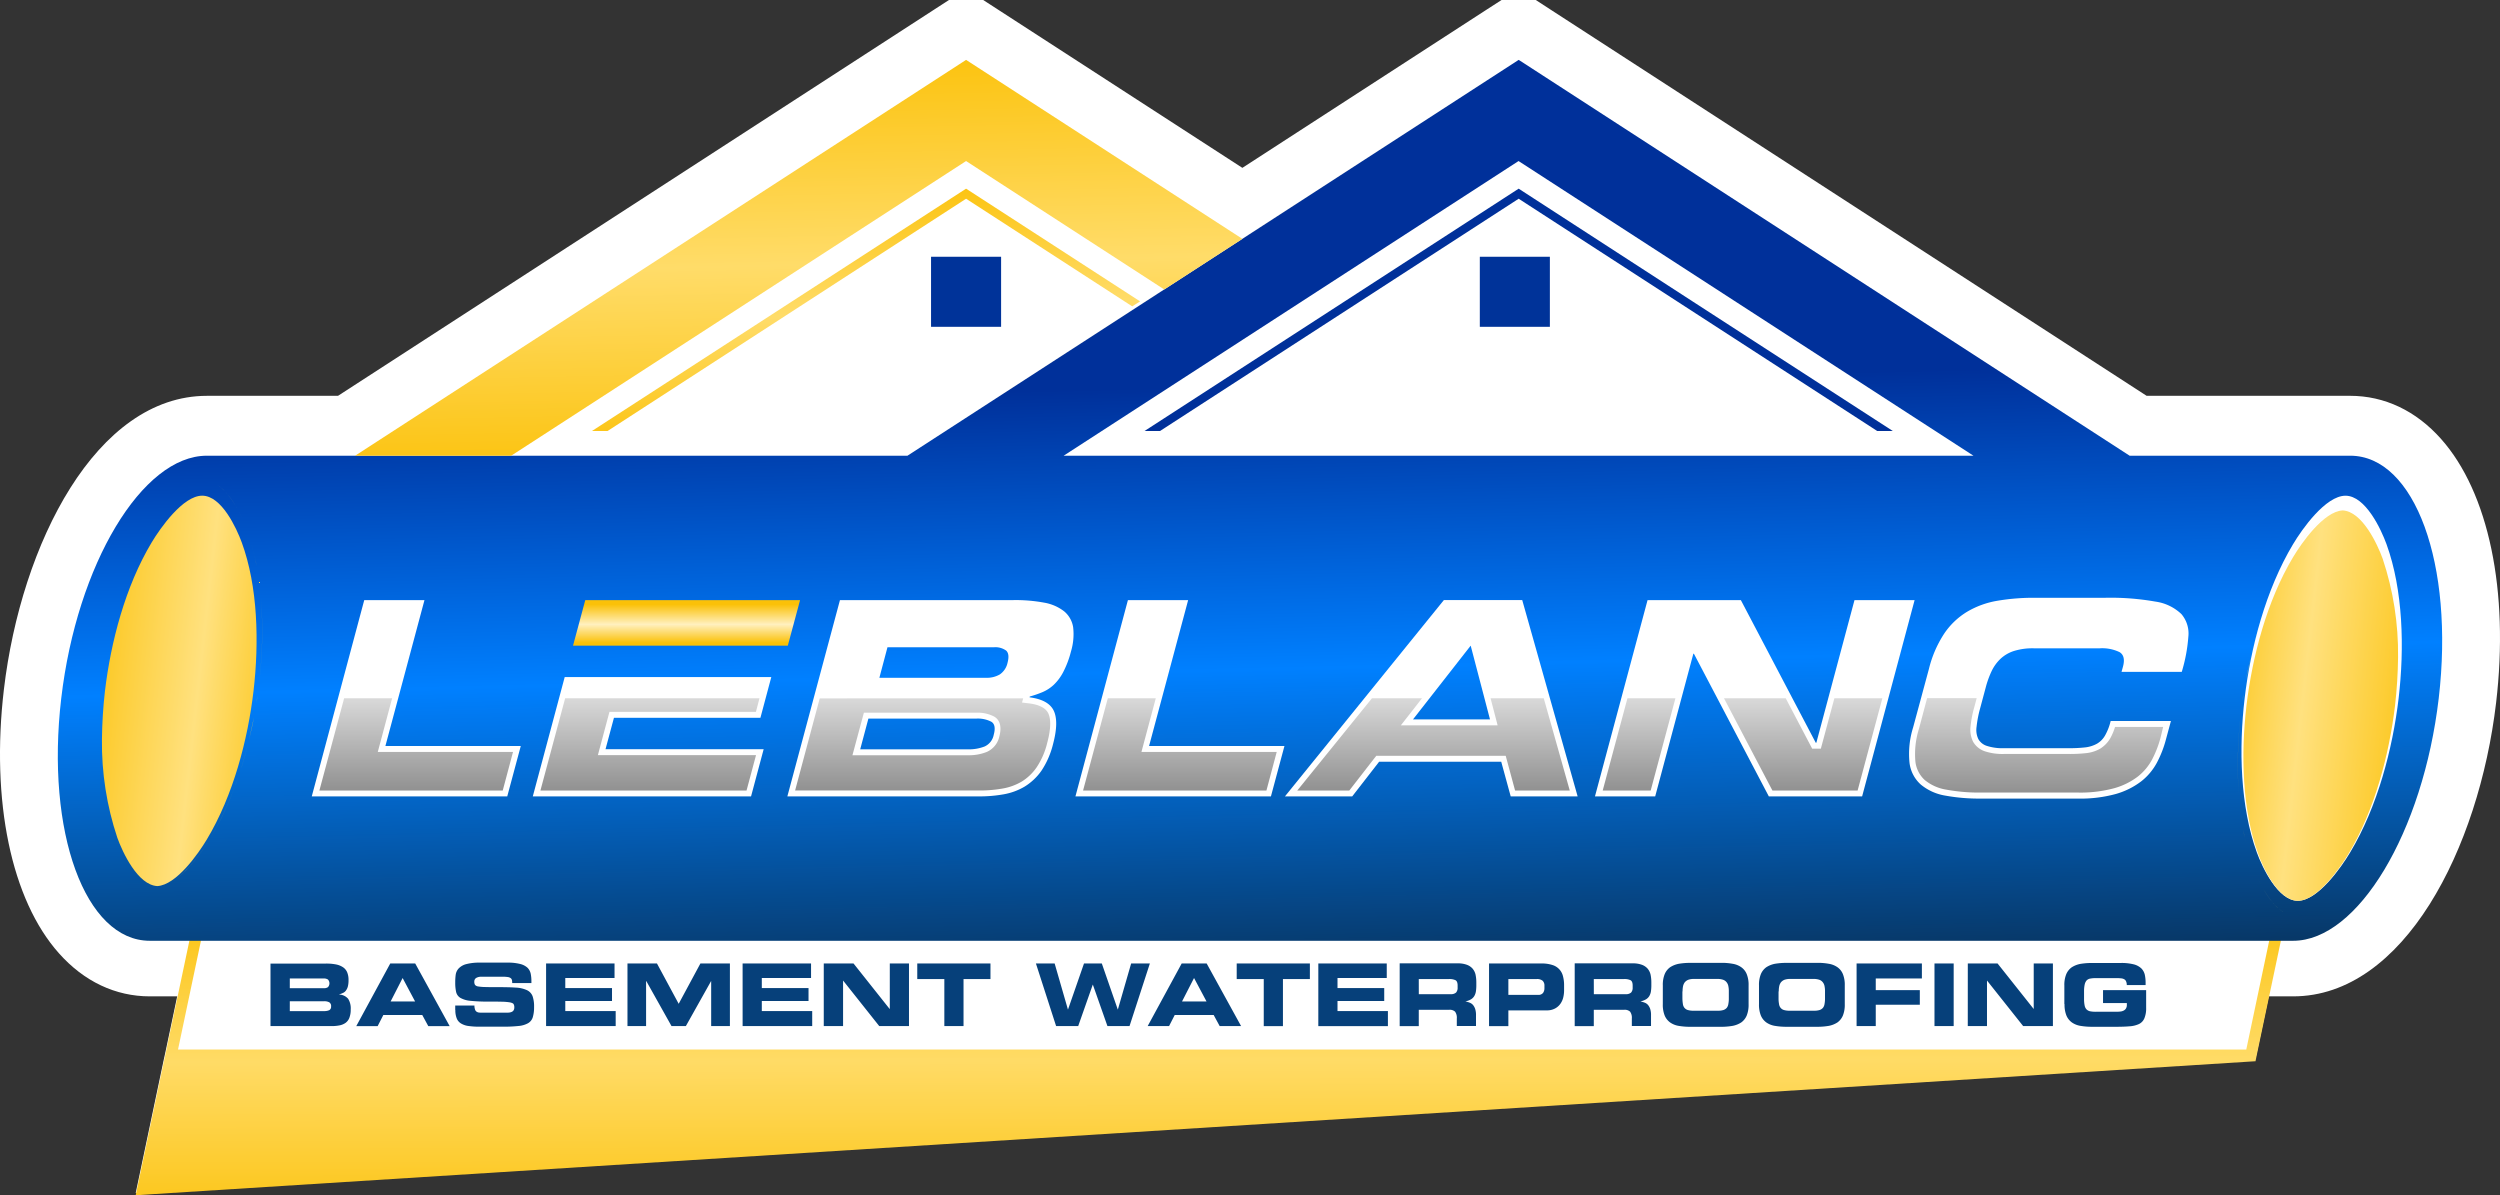
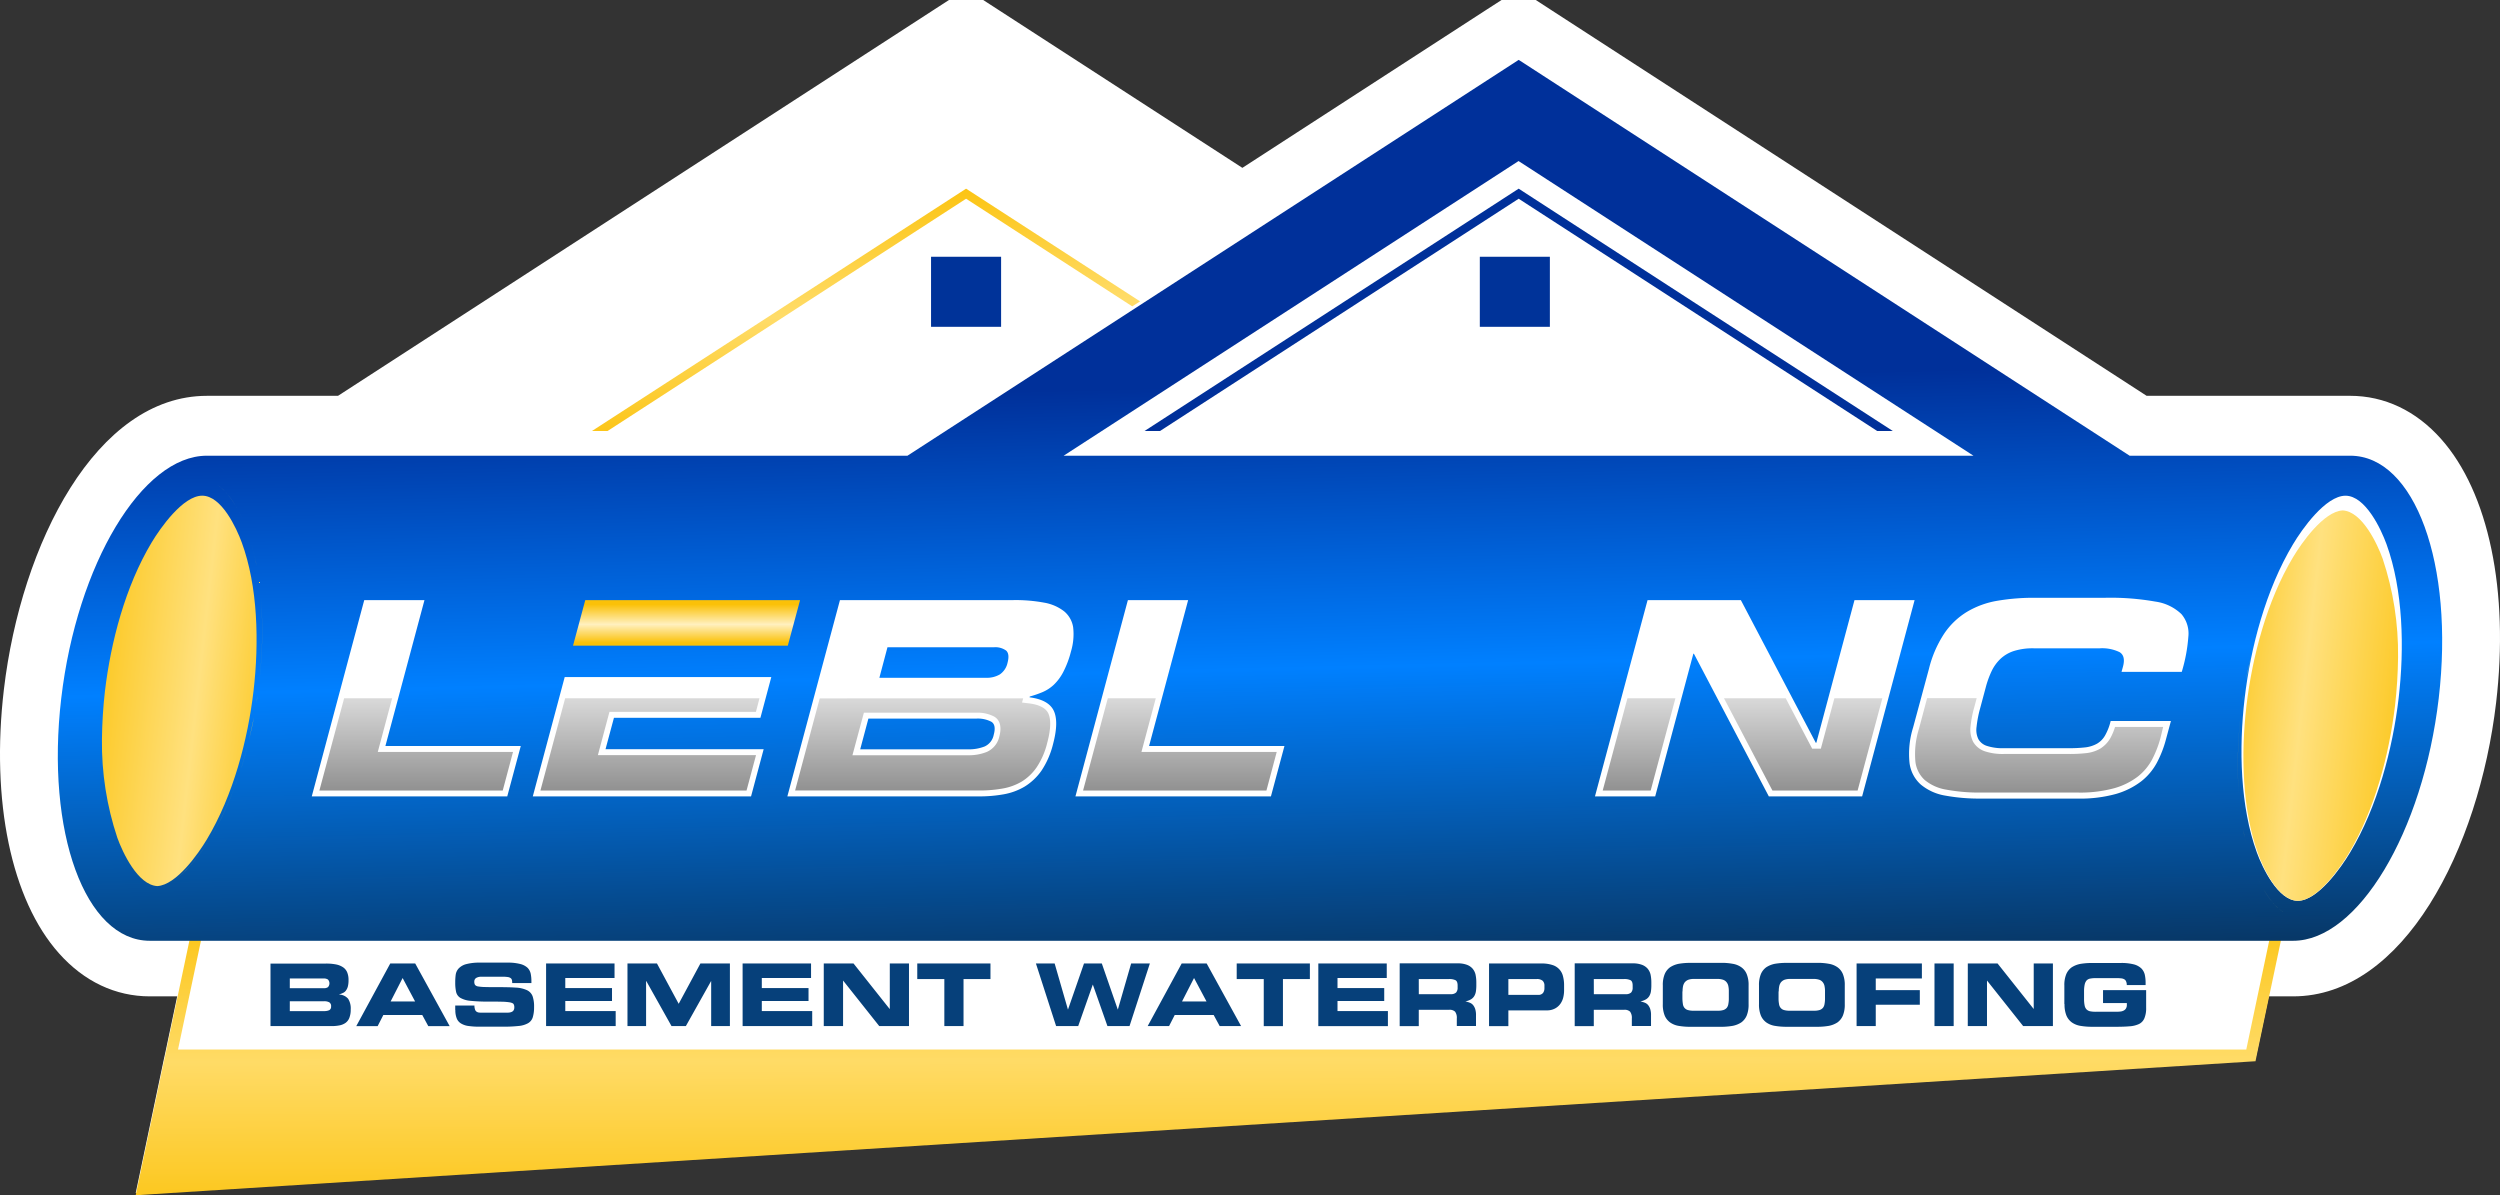
<svg xmlns="http://www.w3.org/2000/svg" xmlns:xlink="http://www.w3.org/1999/xlink" width="470.913" height="225.138" viewBox="0 0 470.913 225.138">
  <rect x="0" y="0" width="470.913" height="225.138" fill="#333333" stroke="none" />
  <defs>
    <linearGradient id="linear-gradient" x1=".491" y1="-.174" x2=".509" y2="1.174" gradientUnits="objectBoundingBox">
      <stop offset="0" stop-color="#fbc108" />
      <stop offset=".48" stop-color="#ffdb66" />
      <stop offset="1" stop-color="#fbc108" />
    </linearGradient>
    <linearGradient id="linear-gradient-2" x1=".492" y1=".371" x2=".536" y2="1.065" gradientUnits="objectBoundingBox">
      <stop offset="0" stop-color="#00309a" />
      <stop offset=".46" stop-color="#0080ff" />
      <stop offset="1" stop-color="#082e53" />
    </linearGradient>
    <linearGradient id="linear-gradient-3" x1=".5" x2=".5" y2="1" gradientUnits="objectBoundingBox">
      <stop offset="0" stop-color="#d9d9d9" />
      <stop offset="1" stop-color="#919191" />
    </linearGradient>
    <linearGradient id="linear-gradient-10" x1=".466" y1="-.049" x2=".534" y2="1.049" gradientUnits="objectBoundingBox">
      <stop offset="0" stop-color="#fbc108" />
      <stop offset=".51" stop-color="#ffdc69" />
      <stop offset="1" stop-color="#fbc108" />
    </linearGradient>
    <linearGradient id="linear-gradient-11" x1=".444" y1="-.037" x2=".556" y2="1.037" xlink:href="#linear-gradient-10" />
    <linearGradient id="linear-gradient-12" x1=".501" y1=".094" x2=".5" y2=".939" gradientUnits="objectBoundingBox">
      <stop offset="0" stop-color="#fbc108" />
      <stop offset=".52" stop-color="#fff0bf" />
      <stop offset="1" stop-color="#fbc108" />
    </linearGradient>
    <linearGradient id="linear-gradient-13" x1="1.17" y1=".687" x2="-.175" y2=".311" gradientUnits="objectBoundingBox">
      <stop offset="0" stop-color="#fbc108" />
      <stop offset=".43" stop-color="#ffe17f" />
      <stop offset="1" stop-color="#fbc108" />
    </linearGradient>
    <linearGradient id="linear-gradient-14" x1="-.17" y1=".313" x2="1.174" y2=".688" xlink:href="#linear-gradient-13" />
    <clipPath id="clip-path">
      <path id="Path_228" data-name="Path 228" d="M425.523 84.12l-4.355 20.665H31.58l4.355-20.665h-2.178l-4.594 21.78-.24 1.089-5.313 25.233 399.3-25.238.218-1.089 4.595-21.776z" transform="translate(-23.61 -84.12)" />
    </clipPath>
    <clipPath id="clip-path-2">
      <path id="Path_230" data-name="Path 230" d="M437.921 99.218c-5.161 8.6-8.013 19.555-9.124 29.027s-.849 20.4 2.286 29.027c1.023 2.809 3.963 9.124 7.73 9.124s8.188-6.293 9.864-9.124c5.161-8.6 8.013-19.555 9.124-29.027s.849-20.4-2.286-29.027c-1.023-2.809-3.963-9.124-7.73-9.124-3.767.022-8.188 6.315-9.864 9.124M377.712 82.56l-85.687-55.506-85.688 55.506h171.375zM292.046 8l.283.174 114.8 74.386h41.548c12.173 0 19.642 20.447 16.68 45.685s-15.243 45.685-27.416 45.685H34.2c-12.173 0-19.642-20.447-16.68-45.685S32.763 82.56 44.936 82.56h131.982zM51.8 99.218c3.136 8.6 3.419 19.555 2.286 29.027-1.111 9.472-3.963 20.4-9.124 29.027-1.677 2.809-6.1 9.124-9.864 9.124s-6.685-6.293-7.73-9.124c-3.136-8.6-3.419-19.555-2.286-29.027 1.111-9.472 3.963-20.4 9.124-29.027 1.7-2.809 6.1-9.124 9.864-9.124 3.762.022 6.68 6.315 7.73 9.124z" transform="translate(-16.872 -8)" />
    </clipPath>
    <clipPath id="clip-path-3">
      <path id="Path_245" data-name="Path 245" d="M209.718 41.709L261.762 8 146.678 82.56 195 51.246l-37.326-24.192L71.987 82.56H42.59L157.674 8z" transform="translate(-42.59 -8)" />
    </clipPath>
    <clipPath id="clip-path-4">
      <path id="Path_246" data-name="Path 246" d="M166.318 40.371L133.546 19.14 63.08 64.782h2.94l67.526-43.747 31.292 20.273z" transform="translate(-63.08 -19.14)" />
    </clipPath>
    <clipPath id="clip-path-5">
      <path id="Path_248" data-name="Path 248" d="M72.785 63.31H101.9l2.308-8.58h-40.46l-2.308 8.58z" transform="translate(-61.44 -54.73)" />
    </clipPath>
    <clipPath id="clip-path-6">
      <path id="Path_249" data-name="Path 249" d="M49.782 85.864l.2-1.372q-.065.686-.2 1.372m-.392 2.308zm-1 4.682c.065-.3.152-.632.218-.936.065-.3.152-.632.218-.936l.109-.479c.065-.3.131-.632.2-.936.065-.3.131-.632.174-.936m-2.33 9.407a89.509 89.509 0 001.307-4.7q-.594 2.347-1.313 4.699zm-1.111 3.245c.218-.61.436-1.219.653-1.851-.221.608-.441 1.218-.658 1.849zm-12.047 18.312c3.027-1.786 6.032-6.119 7.338-8.318a58.641 58.641 0 004.7-10.017 57.037 57.037 0 01-4.7 10.017c-1.306 2.199-4.29 6.532-7.338 8.318zM20.69 92.724a56.358 56.358 0 002.9 18.553c1 2.766 3.854 8.906 7.534 9.1 3.593-.2 7.73-6.119 9.32-8.776 4.987-8.3 7.73-18.836 8.8-27.982 1.067-9.124.827-19.685-2.221-27.982-1-2.722-3.811-8.8-7.447-8.8-3.615 0-7.883 6.075-9.516 8.8-4.987 8.3-7.709 18.836-8.8 27.982a88.417 88.417 0 00-.57 9.105zm23.539-46.3a8.23 8.23 0 00-1.938-1.7 7.823 7.823 0 011.938 1.705zm1.851 2.7a16.9 16.9 0 00-1.851-2.7 15.583 15.583 0 011.851 2.705zm.893 1.677a43.098 43.098 0 00-.871-1.7c.305.594.61 1.16.871 1.704zm2.178 6.184a29.15 29.15 0 00-.348-1.285c.13.44.239.876.348 1.29zm.414 1.742c-.131-.588-.261-1.176-.414-1.742.149.593.283 1.159.414 1.747zm.261 1.35c-.087-.457-.174-.893-.261-1.328.087.44.196.876.261 1.333zm.566 3.615q-.1-.915-.261-1.829.163.919.261 1.837zm.283 2.787c-.044-.457-.087-.936-.131-1.394l.131 1.399zm-.392 15.766a84.245 84.245 0 00.392-15.766 82.433 82.433 0 01-.392 15.766c-.087.74-.2 1.481-.283 2.243.109-.736.2-1.498.283-2.239z" transform="translate(-20.69 -44.73)" />
    </clipPath>
    <clipPath id="clip-path-7">
      <path id="Path_250" data-name="Path 250" d="M206.548 81.463l-.2 1.372q.065-.686.2-1.372m.392-2.308a47.197 47.197 0 000-.001zm1-4.682c-.065.3-.152.632-.218.936-.065.3-.152.632-.218.936l-.109.479c-.065.3-.131.632-.2.936-.065.3-.131.632-.174.936m2.33-9.385a89.509 89.509 0 00-1.307 4.7q.595-2.347 1.313-4.699zm1.111-3.245c-.218.61-.436 1.219-.653 1.851.223-.609.441-1.24.659-1.85zm12.048-18.312c-3.027 1.786-6.032 6.119-7.338 8.318a58.638 58.638 0 00-4.7 10.017 57.036 57.036 0 014.7-10.017c1.306-2.199 4.289-6.532 7.338-8.318zm13.131 26.871a56.357 56.357 0 00-2.9-18.553c-1-2.766-3.854-8.906-7.534-9.1-3.593.2-7.73 6.119-9.32 8.776-4.987 8.3-7.709 18.836-8.8 27.982-1.067 9.124-.827 19.685 2.221 27.982.98 2.722 3.811 8.8 7.447 8.8 3.615 0 7.883-6.075 9.516-8.8 4.987-8.3 7.709-18.836 8.8-27.982a88.4 88.4 0 00.57-9.105zM212.1 120.92a8.231 8.231 0 001.938 1.7 7.823 7.823 0 01-1.938-1.7zm-1.851-2.7a16.9 16.9 0 001.851 2.7 15.585 15.585 0 01-1.85-2.7zm-.893-1.677c.261.544.566 1.132.871 1.7-.303-.589-.608-1.155-.87-1.7zm-2.178-6.206a29.15 29.15 0 00.002 0zm-.414-1.742c.131.588.261 1.176.414 1.742-.151-.566-.278-1.154-.412-1.737zm-.261-1.328c.087.457.174.893.261 1.328-.085-.435-.194-.871-.264-1.328zm-.566-3.637q.1.915.261 1.829-.161-.881-.259-1.829zm-.283-2.766c.044.457.087.936.131 1.394-.042-.479-.085-.936-.13-1.393zm.392-15.787a84.244 84.244 0 00-.392 15.766 82.526 82.526 0 01.392-15.766c.087-.74.174-1.481.283-2.243-.107.766-.194 1.503-.282 2.243z" transform="translate(-205.442 -46.97)" />
    </clipPath>
  </defs>
  <g id="LeBlanc-Basement-Waterproofing-WhiteOUtline" transform="translate(-11.872 -2.82)">
    <g id="Group_353" data-name="Group 353" transform="translate(11.872 2.82)">
-       <path id="Path_224" data-name="Path 224" d="M35.2 89.02l-5.34 25.26L406.6 90.479l.3-1.459z" transform="translate(9.311 98.686)" fill="none" />
+       <path id="Path_224" data-name="Path 224" d="M35.2 89.02l-5.34 25.26l.3-1.459z" transform="translate(9.311 98.686)" fill="none" />
      <path id="Path_225" data-name="Path 225" d="M59.5 64.486h64.042l46.23-29.963-32.01-20.753z" transform="translate(44.214 10.074)" fill="none" />
      <path id="Path_226" data-name="Path 226" d="M28.424 155.866h7.36v-.174l396.23.152c3.179-.022 13.828-12.434 16.615-36.06 2.439-20.709-3.353-32.533-5.967-33.535L398 86.271 286.139 13.78 174.277 86.249H39.072c-3.179.022-13.828 12.434-16.615 36.061-2.439 20.73 3.354 32.555 5.967 33.556z" transform="translate(-.097 10.086)" fill="none" />
      <path id="Path_227" data-name="Path 227" d="M471.683 85.5c-4.725-5.313-10.648-8.122-17.137-8.122H416.22L304.141 4.758l-2.983-1.938h-6.446l-2.7 1.742-46.121 29.876L197.07 2.82h-6.446L75.54 77.38H50.846c-20.839 0-34.993 27.808-38.238 55.288-2.482 21.057 1.392 39.654 10.366 49.714C27.7 187.7 33.622 190.5 40.111 190.5h5.139l-2.265 10.714-.24 1.089-5.313 25.238 399.279-25.238.24-1.089 2.265-10.714h4.595c20.839 0 34.993-27.808 38.238-55.288 2.482-21.053-1.395-39.628-10.366-49.712zM47.58 179.486zm396.23.152z" transform="translate(-11.872 -2.82)" fill="#fff" />
      <path id="Line_91" data-name="Line 91" fill="none" stroke="#fff" stroke-linecap="round" stroke-linejoin="round" stroke-width="0" d="M431.938 176.818h0" />
      <path id="Line_92" data-name="Line 92" fill="none" stroke="#fff" stroke-linecap="round" stroke-linejoin="round" stroke-width="0" d="M35.708 176.666h0" />
    </g>
    <g id="Group_368" data-name="Group 368" transform="translate(22.761 14.1)">
      <g id="Group_355" data-name="Group 355" transform="translate(14.672 165.756)">
        <g id="Group_354" data-name="Group 354" clip-path="url(#clip-path)">
          <path id="Rectangle_67" data-name="Rectangle 67" fill="url(#linear-gradient)" d="M0 0h404.113v48.081H0z" />
        </g>
      </g>
      <path id="Path_229" data-name="Path 229" d="M373.207 93.907a5.468 5.468 0 00.348 2.134 3.06 3.06 0 001.023 1.307 3.91 3.91 0 001.633.653 12.974 12.974 0 002.178.174h4.355c1.023 0 1.894-.022 2.635-.087a5.028 5.028 0 001.807-.414 2.082 2.082 0 001.045-1.067 4.826 4.826 0 00.348-1.982v-3.352h-8.122v2.439h4.486v.348a1.238 1.238 0 01-.174.675 1.075 1.075 0 01-.435.392 1.67 1.67 0 01-.61.174 6.97 6.97 0 01-.7.044h-3.854a5.559 5.559 0 01-1.132-.087 1.343 1.343 0 01-.7-.37 1.471 1.471 0 01-.348-.74 6.071 6.071 0 01-.109-1.241v-1.46a5.992 5.992 0 01.119-1.22 1.769 1.769 0 01.348-.762 1.2 1.2 0 01.7-.37 5.558 5.558 0 011.132-.087h3.92c.283 0 .544.022.784.044a1.444 1.444 0 01.566.174.769.769 0 01.348.392 1.592 1.592 0 01.131.7h3.549v-.37a7.094 7.094 0 00-.152-1.568 2.492 2.492 0 00-.653-1.2 3.238 3.238 0 00-1.415-.762 9.317 9.317 0 00-2.461-.261h-5.444a12.974 12.974 0 00-2.178.174 4.59 4.59 0 00-1.633.653 3.06 3.06 0 00-1.023 1.307 5.352 5.352 0 00-.348 2.112v3.506zm-18.227 4.138h3.62v-8.558h.022l6.794 8.558h5.6v-11.8h-3.615V94.8h-.022l-6.794-8.558h-5.6zm-6.271 0h3.615v-11.8h-3.615zm-14.677 0h3.615v-4.029h8.3v-2.743h-8.3v-2.2h8.689v-2.831h-12.3v11.8zm-14.655-6.533a4.431 4.431 0 01.087-.98 1.919 1.919 0 01.327-.74 1.727 1.727 0 01.675-.479 3.361 3.361 0 011.154-.152h4.224a3.361 3.361 0 011.154.152 1.418 1.418 0 01.675.479 1.643 1.643 0 01.327.74 4.431 4.431 0 01.087.98v1.263a5.377 5.377 0 01-.087 1.089 1.526 1.526 0 01-.3.74 1.456 1.456 0 01-.631.414 3.4 3.4 0 01-1.045.131H321.4a3.6 3.6 0 01-1.045-.131 1.287 1.287 0 01-.632-.414 1.441 1.441 0 01-.3-.74 5.375 5.375 0 01-.087-1.089v-1.263zm-3.724 2.4a5.468 5.468 0 00.347 2.13 3.06 3.06 0 001.023 1.307 3.91 3.91 0 001.633.653 12.974 12.974 0 002.178.174h5.792a12.974 12.974 0 002.18-.176 4.59 4.59 0 001.633-.653 3.06 3.06 0 001.023-1.307 5.4 5.4 0 00.348-2.134V90.38a5.352 5.352 0 00-.348-2.112 2.935 2.935 0 00-1.023-1.307 3.91 3.91 0 00-1.633-.653 11.03 11.03 0 00-2.178-.174h-5.792a12.974 12.974 0 00-2.178.174 4.589 4.589 0 00-1.633.653A3.06 3.06 0 00316 88.268a5.352 5.352 0 00-.348 2.112zm-14.394-2.4a4.43 4.43 0 01.087-.98 1.919 1.919 0 01.327-.74 1.727 1.727 0 01.675-.479 3.361 3.361 0 011.154-.152h4.224a3.361 3.361 0 011.154.152 1.418 1.418 0 01.675.479 1.643 1.643 0 01.327.74 4.431 4.431 0 01.087.98v1.263a5.377 5.377 0 01-.087 1.089 1.526 1.526 0 01-.3.74 1.456 1.456 0 01-.631.414 3.4 3.4 0 01-1.045.131h-4.616a3.6 3.6 0 01-1.045-.131 1.287 1.287 0 01-.632-.414 1.441 1.441 0 01-.3-.74 7.6 7.6 0 01-.087-1.089v-1.263zm-3.724 2.4a5.468 5.468 0 00.348 2.134 3.06 3.06 0 001.023 1.307 3.91 3.91 0 001.633.653 12.974 12.974 0 002.178.174h5.792a12.974 12.974 0 002.18-.18 4.59 4.59 0 001.633-.653 3.06 3.06 0 001.023-1.307 5.4 5.4 0 00.348-2.134V90.38a5.352 5.352 0 00-.348-2.112 2.935 2.935 0 00-1.023-1.307 3.91 3.91 0 00-1.633-.653 11.03 11.03 0 00-2.178-.174h-5.792a12.974 12.974 0 00-2.178.174 4.59 4.59 0 00-1.633.653 3.06 3.06 0 00-1.023 1.307 5.352 5.352 0 00-.348 2.112zm-16.615 4.137h3.615v-3.07h5.683a1.462 1.462 0 011.154.348 1.94 1.94 0 01.327 1.285v1.415h3.615v-2a3.726 3.726 0 00-.152-1.2 2.306 2.306 0 00-.414-.762 1.571 1.571 0 00-.631-.436 4.383 4.383 0 00-.762-.218v-.022a3.464 3.464 0 001.023-.392 1.812 1.812 0 00.61-.61 2.5 2.5 0 00.3-.827 7.551 7.551 0 00.087-1.067v-.74a7.1 7.1 0 00-.152-1.437 2.689 2.689 0 00-.566-1.111 2.648 2.648 0 00-1.089-.719 4.847 4.847 0 00-1.72-.261h-10.91v11.82zm3.615-8.863h5.665a2.68 2.68 0 011.263.218c.261.152.392.479.392 1v.392a1.307 1.307 0 01-.3.936 1.46 1.46 0 01-1.045.3h-5.967zm-16.092 0h5.313a1.625 1.625 0 011.154.327 1.256 1.256 0 01.327.936v.451a1.493 1.493 0 01-.261.893 1.062 1.062 0 01-.915.37h-5.618zm-3.615 8.863h3.615v-2.966h7.186a3.182 3.182 0 001.59-.348 2.9 2.9 0 001.023-.893 3.436 3.436 0 00.544-1.219 5.657 5.657 0 00.152-1.328v-1a6.407 6.407 0 00-.2-1.611 2.9 2.9 0 00-1.96-2.134 6.378 6.378 0 00-2.112-.3h-9.864v11.8zm-16.876 0h3.615v-3.07h5.683a1.462 1.462 0 011.154.348 1.94 1.94 0 01.327 1.285v1.415h3.615v-2a3.725 3.725 0 00-.152-1.2 2.306 2.306 0 00-.414-.762 1.572 1.572 0 00-.631-.436 4.384 4.384 0 00-.762-.218v-.022a3.464 3.464 0 001.023-.392 1.812 1.812 0 00.61-.61 2.5 2.5 0 00.3-.827 7.551 7.551 0 00.087-1.067v-.74a7.1 7.1 0 00-.152-1.437 2.689 2.689 0 00-.566-1.111 2.648 2.648 0 00-1.089-.719 4.847 4.847 0 00-1.72-.261h-10.91v11.82zm3.615-8.863h5.662a2.68 2.68 0 011.263.218c.261.152.392.479.392 1v.392a1.307 1.307 0 01-.3.936 1.435 1.435 0 01-1.023.3h-5.988zm-18.923 8.863h13.109v-2.835h-9.494V93.32h8.8v-2.439h-8.8v-1.895h9.276v-2.744h-12.89zm-15.352-8.863h5.074v8.863h3.615v-8.867h5.074v-2.94h-13.784v2.94zm-8.057-.2l2.352 4.42h-4.616zm-8.735 9.059h4.029l1.067-2.09h7.338l1.132 2.09h4.034l-6.489-11.8h-4.7zm-17.246 0h4.159l2.744-7.8h.022l2.744 7.8h4.159l3.833-11.8h-3.525l-2.5 8.667h-.022l-3.005-8.667h-3.353l-3.01 8.664h-.022l-2.5-8.667h-3.528zm-26.131-8.863h5.077v8.863h3.615v-8.863h5.074v-2.94H157.1v2.94zm-17.613 8.863h3.615v-8.558h.022l6.794 8.558h5.6v-11.8h-3.615V94.8h-.044l-6.794-8.558h-5.6v11.8zm-15.308 0h13.109v-2.831h-9.494V93.32h8.8v-2.439h-8.8v-1.895h9.276v-2.744H124.2zm-21.71 0h3.528v-8.471h.044l4.747 8.471h2.7l4.747-8.471h.022v8.471h3.528v-11.8h-5.553l-4.094 7.6-4.094-7.6h-5.553v11.8zm-15.308 0h13.109v-2.831H90.8V93.32h8.8v-2.439h-8.8v-1.895h9.276v-2.744H87.183zM70.089 95a4.183 4.183 0 00.261 1.59 1.943 1.943 0 00.806.958 3.614 3.614 0 001.415.479 14.6 14.6 0 002.112.131h4.377a26.833 26.833 0 002.94-.135 4.455 4.455 0 001.786-.523 1.94 1.94 0 00.893-1.132 6.429 6.429 0 00.24-1.916 5.853 5.853 0 00-.283-2.047 2.081 2.081 0 00-1.067-1.132 5.6 5.6 0 00-2.112-.479c-.893-.065-2.047-.087-3.462-.087-.958 0-1.742 0-2.308-.022a8.622 8.622 0 01-1.307-.109.924.924 0 01-.588-.3 1.154 1.154 0 01-.131-.61.786.786 0 01.37-.7 1.9 1.9 0 011-.218h4.007a5.752 5.752 0 01.98.065 1.176 1.176 0 01.523.218.7.7 0 01.218.37 3.671 3.671 0 01.044.544h3.615V89.6a6.96 6.96 0 00-.131-1.415 2.3 2.3 0 00-.587-1.115 3.126 3.126 0 00-1.372-.719 9.206 9.206 0 00-2.461-.261h-5.052a9.749 9.749 0 00-2.678.283 3.035 3.035 0 00-1.415.806 2.2 2.2 0 00-.566 1.2 10.625 10.625 0 00-.087 1.481 7.96 7.96 0 00.174 1.786 1.759 1.759 0 00.806 1.089 4.677 4.677 0 001.829.544 30.784 30.784 0 003.245.152c1.154 0 2.09 0 2.766.022a10.379 10.379 0 011.524.131c.348.087.566.174.653.327a1.154 1.154 0 01.131.61 1.007 1.007 0 01-.131.544.792.792 0 01-.348.3 1.687 1.687 0 01-.5.131 4.733 4.733 0 01-.566.022h-4.42a6.338 6.338 0 01-.675-.022 1.047 1.047 0 01-.479-.174.743.743 0 01-.283-.414 2.216 2.216 0 01-.109-.74h-3.619V95zm-9.93-6.01l2.352 4.42h-4.616zm-8.732 9.059h4.028l1.067-2.09h7.338l1.132 2.09h4.028l-6.489-11.8h-4.7zm-12.52-8.976h6.4a1.393 1.393 0 01.784.2 1.054 1.054 0 010 1.437 1.3 1.3 0 01-.784.2h-6.4zm0 4.29H45.4a1.93 1.93 0 01.936.2.806.806 0 01.348.784.72.72 0 01-.348.7 2.243 2.243 0 01-.936.174h-6.493zm-3.615 4.682h11.519a7.342 7.342 0 001.437-.131 2.949 2.949 0 001.132-.457 2.075 2.075 0 00.74-.958 4.106 4.106 0 00.261-1.59 3.358 3.358 0 00-.479-2 2.326 2.326 0 00-1.677-.806v-.044a3.82 3.82 0 00.7-.261 1.311 1.311 0 00.544-.436 2.262 2.262 0 00.37-.762 4.693 4.693 0 00.131-1.241 3.642 3.642 0 00-.261-1.459 2.152 2.152 0 00-.806-.958 3.646 3.646 0 00-1.35-.523 9.575 9.575 0 00-1.873-.152H35.27v11.778z" transform="translate(4.792 83.956)" fill="#06407a" fill-rule="evenodd" />
      <g id="Group_357" data-name="Group 357">
        <g id="Group_356" data-name="Group 356" clip-path="url(#clip-path-2)">
          <path id="Rectangle_68" data-name="Rectangle 68" transform="translate(-2.313)" fill="url(#linear-gradient-2)" d="M0 0h453.74v165.931H0z" />
        </g>
      </g>
      <path id="Path_231" data-name="Path 231" d="M177.788 78.962a16.614 16.614 0 00-.675 6.663 6.524 6.524 0 002.134 4.094 9.666 9.666 0 004.573 2.069 35.463 35.463 0 006.685.566H208.8a25.119 25.119 0 007.186-.871 14.378 14.378 0 004.769-2.374 11.151 11.151 0 002.961-3.528 20.3 20.3 0 001.7-4.377l.936-3.462H215a10.442 10.442 0 01-1.067 2.744 4.2 4.2 0 01-1.5 1.524 5.927 5.927 0 01-2.221.7 26.673 26.673 0 01-3.2.152H194.9a9.552 9.552 0 01-3.157-.414 2.81 2.81 0 01-1.655-1.285 3.963 3.963 0 01-.348-2.308 21.437 21.437 0 01.653-3.419l1.067-3.985a17.651 17.651 0 011.111-3.092 7.868 7.868 0 011.677-2.33 6.672 6.672 0 012.548-1.481 11.688 11.688 0 013.767-.5h12.369a7.534 7.534 0 013.745.719c.784.479 1 1.372.653 2.7l-.283 1.023h11.345a30.486 30.486 0 001.241-6.6 5.631 5.631 0 00-1.307-4.29 8.828 8.828 0 00-4.9-2.352 48.584 48.584 0 00-9.472-.719H200.63a40.566 40.566 0 00-6.99.566 16.555 16.555 0 00-5.683 2.069 13.827 13.827 0 00-4.312 4.116 21.331 21.331 0 00-2.874 6.642z" transform="translate(171.685 46.792)" fill="#fff" fill-rule="evenodd" />
      <path id="Path_232" data-name="Path 232" d="M149.84 91.705h11.345l7.186-26.871h.109l14.111 26.871h17.573l9.886-36.975h-11.324L191.54 81.6h-.109l-14.11-26.87h-17.573z" transform="translate(139.706 47.028)" fill="#fff" fill-rule="evenodd" />
-       <path id="Path_233" data-name="Path 233" d="M158.014 63.31l3.636 13.89h-14.5zm-34.993 28.4h12.673l5.074-6.533h23l1.786 6.533h12.608l-10.437-36.98h-14.763z" transform="translate(108.123 47.028)" fill="#fff" fill-rule="evenodd" />
      <path id="Path_234" data-name="Path 234" d="M104.9 91.705h36.823l2.548-9.494h-25.5l7.36-27.481h-11.345z" transform="translate(86.786 47.028)" fill="#fff" fill-rule="evenodd" />
      <path id="Path_235" data-name="Path 235" d="M95.245 77.05h20.338a5.507 5.507 0 012.809.588q.98.588.457 2.482a3.019 3.019 0 01-1.7 2.178 8.139 8.139 0 01-3.114.544H93.7zm3.593-13.436h20.077a3.455 3.455 0 012.286.632c.457.436.544 1.176.261 2.265A3.566 3.566 0 01120 68.732a4.843 4.843 0 01-2.613.632H97.313zM79.98 91.705h36.126a25.867 25.867 0 004.616-.392 11.709 11.709 0 003.963-1.459 10.76 10.76 0 003.157-2.983 15.833 15.833 0 002.178-4.987c.74-2.787.806-4.878.152-6.293q-.98-2.09-4.573-2.548l.044-.152a19.343 19.343 0 002.4-.827 7.307 7.307 0 002.112-1.372 9.16 9.16 0 001.786-2.4 17.948 17.948 0 001.459-3.872 11.313 11.313 0 00.414-4.573 4.872 4.872 0 00-1.7-3.005 8.483 8.483 0 00-3.767-1.633 29.325 29.325 0 00-5.771-.479H89.888z" transform="translate(57.441 47.028)" fill="#fff" fill-rule="evenodd" />
      <path id="Path_236" data-name="Path 236" d="M57.96 83.862h41.112l2.374-8.884H71.657l1.59-5.923h27.59l2.047-7.665H63.97z" transform="translate(31.511 54.87)" fill="#fff" fill-rule="evenodd" />
      <path id="Path_237" data-name="Path 237" d="M38.84 91.705h36.823l2.548-9.494h-25.5l7.36-27.481H48.726z" transform="translate(8.996 47.028)" fill="#fff" fill-rule="evenodd" />
      <path id="Path_238" data-name="Path 238" d="M39.5 80.6h34.536l1.938-7.273H50.5l2.7-10.1h-9.04z" transform="translate(9.773 57.025)" fill-rule="evenodd" fill="url(#linear-gradient-3)" />
      <path id="Path_239" data-name="Path 239" d="M58.62 80.6h38.826l1.786-6.663H69.443l2.177-8.147h27.59l.675-2.57H63.28z" transform="translate(32.288 57.025)" fill-rule="evenodd" fill="url(#linear-gradient-3)" />
      <path id="Path_240" data-name="Path 240" d="M93.607 65.93h21.188a6.671 6.671 0 013.375.74c1.328.806 1.307 2.374.958 3.724a4.156 4.156 0 01-2.352 2.918 8.989 8.989 0 01-3.549.632H91.451zM80.65 80.585h34.667a25.064 25.064 0 004.42-.37 10.646 10.646 0 003.593-1.307 9.415 9.415 0 002.809-2.678 14.3 14.3 0 002-4.616c.414-1.524.915-4.007.218-5.531-.61-1.328-2.4-1.764-3.7-1.916l-1.263-.152.218-.784H85.288z" transform="translate(58.23 57.037)" fill-rule="evenodd" fill="url(#linear-gradient-3)" />
      <path id="Path_241" data-name="Path 241" d="M105.56 80.6h34.54l1.938-7.273h-25.481l2.7-10.1h-9.037z" transform="translate(87.563 57.025)" fill-rule="evenodd" fill="url(#linear-gradient-3)" />
-       <path id="Path_242" data-name="Path 242" d="M124.09 80.6h9.8l5.074-6.533h24.389l1.764 6.533h10.3l-4.9-17.377H160.5l1.328 5.1H143.6l3.985-5.1h-9.429z" transform="translate(109.383 57.025)" fill-rule="evenodd" fill="url(#linear-gradient-3)" />
      <path id="Path_243" data-name="Path 243" d="M173.353 63.22l9.124 17.38h16.049l4.66-17.377h-9.037l-2.549 9.491h-1.633l-4.987-9.494zM150.51 80.6h9.037l4.66-17.377h-9.037z" transform="translate(140.495 57.025)" fill-rule="evenodd" fill="url(#linear-gradient-3)" />
      <path id="Path_244" data-name="Path 244" d="M224.283 68.632h-9.059a10.957 10.957 0 01-.936 2.2 5.694 5.694 0 01-1.894 1.916 6.761 6.761 0 01-2.657.827 28.434 28.434 0 01-3.332.152H194.3a10.711 10.711 0 01-3.528-.479 4.015 4.015 0 01-2.265-1.786 5.07 5.07 0 01-.5-2.94 20.383 20.383 0 01.7-3.615l.457-1.7h-9.342l-1.546 5.814a15.758 15.758 0 00-.653 6.206 5.559 5.559 0 001.764 3.419 8.53 8.53 0 004.072 1.807 34.062 34.062 0 006.489.544h18.292a24.269 24.269 0 006.859-.827 13.2 13.2 0 004.4-2.178 10.185 10.185 0 002.678-3.179 19.887 19.887 0 001.611-4.137z" transform="translate(172.29 57.013)" fill-rule="evenodd" fill="url(#linear-gradient-3)" />
      <g id="Group_359" data-name="Group 359" transform="translate(56.002)">
        <g id="Group_358" data-name="Group 358" clip-path="url(#clip-path-3)">
-           <path id="Rectangle_69" data-name="Rectangle 69" fill="url(#linear-gradient-10)" d="M0 0h219.172v74.56H0z" />
-         </g>
+           </g>
      </g>
      <path id="Rectangle_70" data-name="Rectangle 70" transform="translate(164.488 37.084)" fill="#039" d="M0 0h13.196v13.196H0z" />
      <path id="Rectangle_71" data-name="Rectangle 71" transform="translate(267.857 37.084)" fill="#039" d="M0 0h13.196v13.196H0z" />
      <g id="Group_361" data-name="Group 361" transform="translate(100.62 24.258)">
        <g id="Group_360" data-name="Group 360" clip-path="url(#clip-path-4)">
          <path id="Rectangle_72" data-name="Rectangle 72" fill="url(#linear-gradient-11)" d="M0 0h103.238v45.664H0z" />
        </g>
      </g>
      <path id="Path_247" data-name="Path 247" d="M214.1 40.371L181.346 19.14l-32.772 21.231-37.694 24.411h2.92l67.548-43.747 67.526 43.747h2.94z" transform="translate(93.828 5.118)" fill="#00309a" fill-rule="evenodd" />
      <g id="Group_363" data-name="Group 363" transform="translate(97.049 101.758)">
        <g id="Group_362" data-name="Group 362" clip-path="url(#clip-path-5)">
          <path id="Rectangle_73" data-name="Rectangle 73" fill="url(#linear-gradient-12)" d="M0 0h42.746v8.58H0z" />
        </g>
      </g>
      <g id="Group_365" data-name="Group 365" transform="translate(8.313 79.982)">
        <g id="Group_364" data-name="Group 364" clip-path="url(#clip-path-6)">
          <path id="Rectangle_74" data-name="Rectangle 74" fill="url(#linear-gradient-13)" d="M0 0h30.399v75.67H0z" />
        </g>
      </g>
      <g id="Group_367" data-name="Group 367" transform="translate(410.623 84.86)">
        <g id="Group_366" data-name="Group 366" clip-path="url(#clip-path-7)">
          <path id="Rectangle_75" data-name="Rectangle 75" transform="translate(-.2 -.022)" fill="url(#linear-gradient-14)" d="M0 0h30.399v75.67H0z" />
        </g>
      </g>
    </g>
  </g>
</svg>